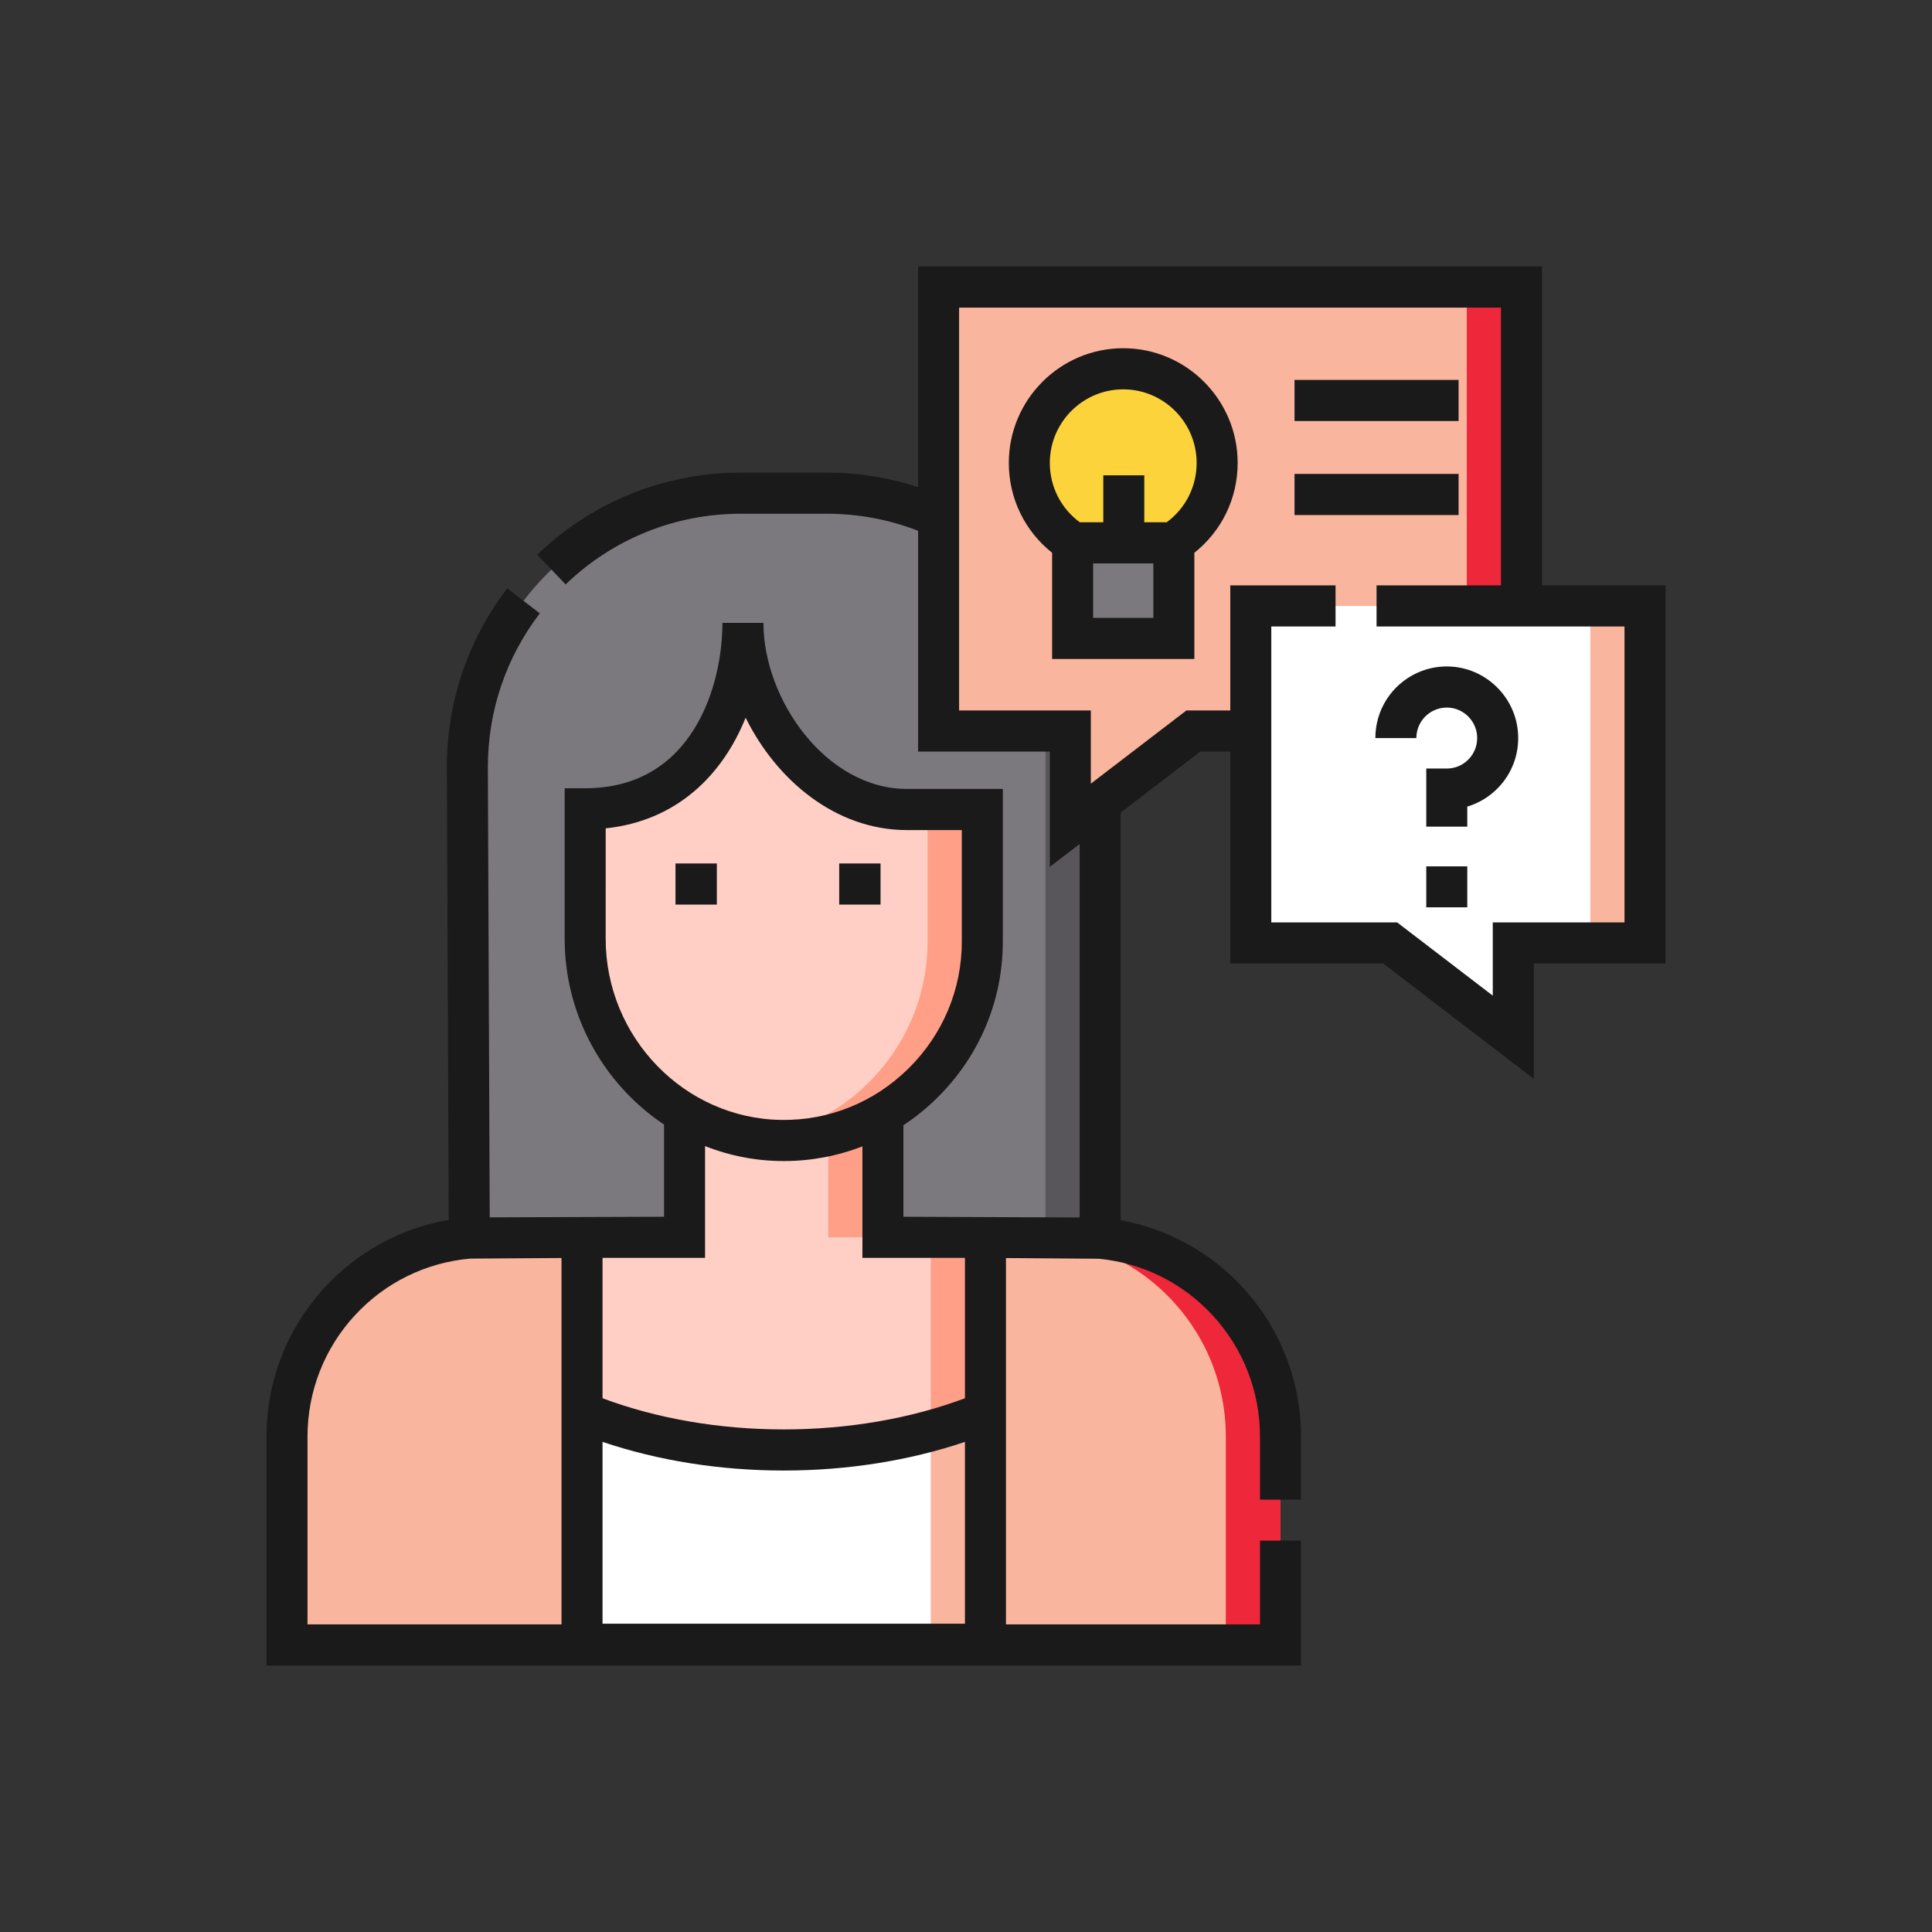
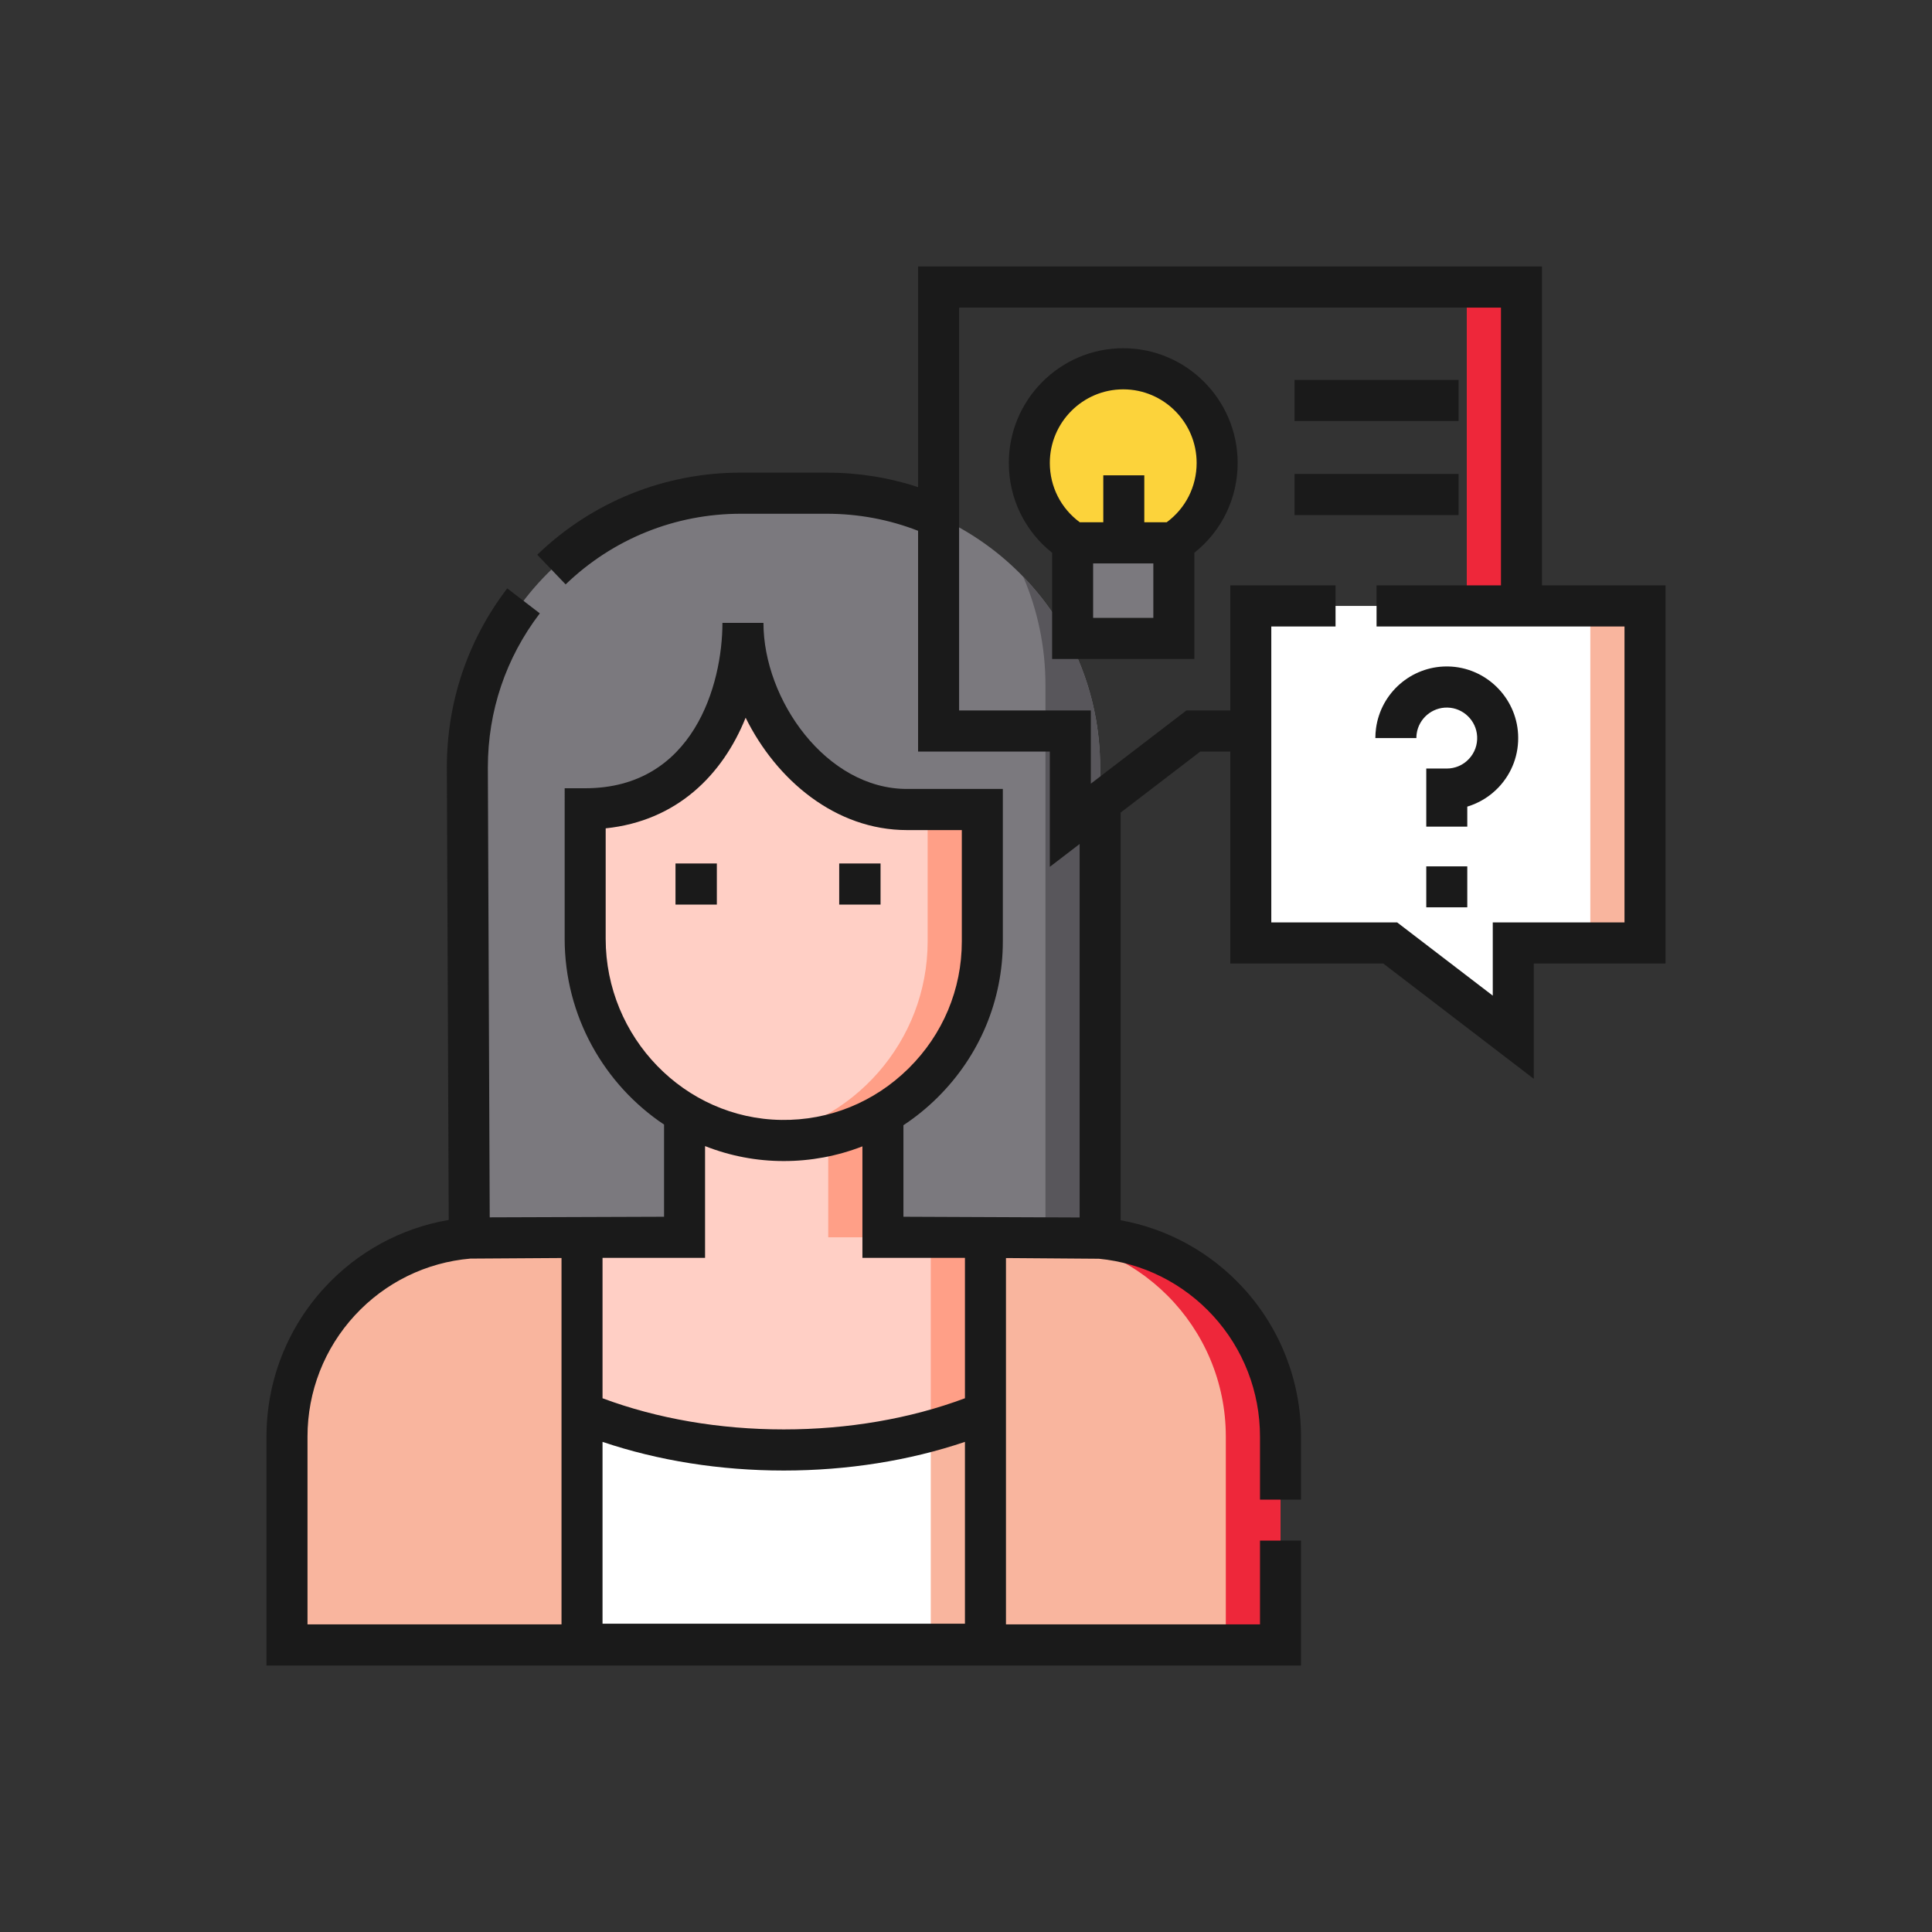
<svg xmlns="http://www.w3.org/2000/svg" width="145" height="145" viewBox="0 0 145 145" fill="none">
  <rect x="0" y="0" width="145" height="145" fill="#333333" stroke="none" />
  <path d="M82.567 92.94V57.59C82.567 46.227 73.379 37.015 62.046 37.015H55.597C44.263 37.015 35.076 46.227 35.076 57.59V92.918L82.567 92.94Z" fill="#7B797E" />
  <path d="M76.798 43.289C77.869 45.783 78.463 48.531 78.463 51.418V92.938L82.567 92.94V57.59C82.567 52.033 80.369 46.991 76.798 43.289Z" fill="#58565B" />
  <path d="M81.185 92.862H36.459C28.219 92.862 21.539 99.56 21.539 107.822V123.457H96.104V107.822C96.104 99.56 89.424 92.862 81.185 92.862Z" fill="#F9B59E" />
  <path d="M81.185 92.862H77.081C85.32 92.862 92 99.56 92 107.822V123.457H96.104V107.822C96.104 99.56 89.424 92.862 81.185 92.862Z" fill="#EE273A" />
  <path d="M43.682 105.998V123.407H73.96V105.998C69.609 107.784 64.409 108.823 58.821 108.823C53.234 108.823 48.034 107.784 43.682 105.998Z" fill="white" />
  <path d="M69.856 107.386V123.407H73.961V105.998C72.664 106.53 71.291 106.994 69.856 107.386Z" fill="#F9B59E" />
  <path d="M66.265 92.863V83.572C64.067 84.856 61.519 85.597 58.805 85.597C56.105 85.597 53.568 84.863 51.377 83.59V92.863H43.682V105.998C48.034 107.784 53.233 108.823 58.821 108.823C64.409 108.823 69.609 107.784 73.96 105.998V92.863H66.265Z" fill="#FFCFC5" />
  <path d="M62.161 92.863H66.265V83.572C64.986 84.32 63.603 84.872 62.161 85.209V92.863ZM69.856 92.863V107.386C71.291 106.994 72.664 106.53 73.96 105.998V92.863H69.856Z" fill="#FF9F87" />
  <path d="M68.071 60.756C61.271 60.756 55.759 53.565 55.759 46.747C55.759 53.304 52.264 60.703 43.918 60.703L43.917 70.457C43.917 78.663 50.435 85.485 58.619 85.595C66.908 85.706 73.725 78.939 73.725 70.653V60.756H68.071Z" fill="#FFCFC5" />
  <path d="M69.621 60.756V70.653C69.621 78.168 64.013 84.434 56.786 85.451C57.386 85.535 57.997 85.587 58.619 85.595C66.908 85.707 73.725 78.939 73.725 70.653V60.756H69.621Z" fill="#FF9F87" />
-   <path d="M93.874 45.476H114.189V21.543H70.443V54.863H80.331V61.936L89.565 54.863H93.874V45.476Z" fill="#F9B59E" />
  <path d="M110.085 21.543H114.189V45.476H110.085V21.543Z" fill="#EE273A" />
  <path d="M80.502 40.74H88.099V47.917H80.502V40.74Z" fill="#7B797E" />
  <path d="M84.301 27.678C80.408 27.678 77.252 30.843 77.252 34.746C77.252 37.275 78.578 39.492 80.57 40.741H88.031C90.023 39.492 91.349 37.275 91.349 34.746C91.349 30.843 88.193 27.678 84.301 27.678Z" fill="#FCD33B" />
  <path d="M93.874 45.476H123.461V70.772H113.574V77.845L104.34 70.772H93.874V45.476Z" fill="white" />
  <path d="M119.356 45.476H123.46V70.772H119.356V45.476Z" fill="#F9B59E" />
  <path d="M50.697 64.806H53.801V67.892H50.697V64.806ZM62.984 64.806H66.087V67.892H62.984V64.806ZM84.301 26.135C79.566 26.135 75.713 29.998 75.713 34.745C75.713 37.406 76.914 39.86 78.963 41.486V49.46H89.638V41.486C91.688 39.86 92.888 37.406 92.888 34.745C92.888 29.998 89.036 26.135 84.301 26.135ZM86.56 46.374H82.041V42.284H86.56V46.374ZM87.561 39.197H85.882V35.673H82.804V39.197H81.04C79.625 38.157 78.791 36.522 78.791 34.745C78.791 31.699 81.263 29.221 84.301 29.221C87.338 29.221 89.81 31.699 89.81 34.745C89.81 36.522 88.977 38.157 87.561 39.197ZM97.157 28.514H109.47V31.6H97.157V28.514ZM97.157 35.57H109.47V38.656H97.157V35.57Z" fill="#1A1A1A" />
  <path d="M115.728 43.933V20H68.904V36.561C66.702 35.837 64.404 35.472 62.046 35.472H55.596C49.873 35.472 44.447 37.66 40.32 41.634L42.452 43.86C46.003 40.441 50.672 38.558 55.597 38.558H62.046C64.421 38.558 66.723 38.988 68.904 39.837V56.406H78.791V65.057L81.028 63.344V91.374L67.804 91.319V84.449C68.721 83.844 69.576 83.149 70.356 82.376C73.521 79.245 75.264 75.082 75.264 70.653V59.212H68.071C62.004 59.212 57.298 52.511 57.298 46.747H54.22C54.22 51.357 52.05 59.16 43.919 59.16H42.38L42.379 70.457C42.379 76.26 45.356 81.409 49.839 84.401V91.319L36.754 91.364L36.615 57.59C36.615 53.371 37.963 49.375 40.514 46.034L38.069 44.158C35.104 48.042 33.537 52.687 33.537 57.596L33.677 91.559C30.119 92.166 26.859 93.931 24.378 96.616C21.555 99.673 20 103.653 20 107.822V125H97.643V115.626H94.565V121.914H75.5V94.418L82.476 94.471C85.763 94.787 88.805 96.307 91.048 98.758C93.316 101.236 94.565 104.455 94.565 107.822V112.552H97.643V107.822C97.643 103.681 96.106 99.721 93.316 96.671C90.864 93.992 87.634 92.216 84.106 91.582V60.986L90.085 56.406H92.335V72.315H103.819L115.113 80.966V72.315H125L125 43.933H115.728ZM45.221 108.215C49.395 109.625 54.048 110.366 58.821 110.366C63.595 110.366 68.248 109.625 72.421 108.215V121.863H45.221V108.215ZM45.457 70.457L45.458 62.168C50.797 61.612 54.233 58.163 55.961 53.866C58.28 58.556 62.719 62.299 68.071 62.299H72.186V70.653C72.186 74.25 70.769 77.633 68.195 80.18C65.622 82.725 62.223 84.106 58.64 84.052C51.371 83.954 45.457 77.856 45.457 70.457ZM52.916 94.406V86.016C54.798 86.76 56.802 87.141 58.824 87.139C60.843 87.141 62.844 86.767 64.726 86.036V94.406H72.421V104.942C68.322 106.473 63.645 107.28 58.822 107.28C53.998 107.28 49.321 106.473 45.221 104.942V94.405H52.916V94.406ZM23.078 121.914V107.822C23.078 104.433 24.342 101.198 26.637 98.713C28.909 96.253 31.985 94.745 35.303 94.46L42.143 94.416V121.914H23.078ZM121.922 69.229H112.035V74.724L104.86 69.229H95.413V47.019H100.235V43.933H92.335V53.32H89.044L81.869 58.816V53.32H71.982V23.086H112.65V43.933H103.313V47.019H121.922L121.922 69.229Z" fill="#1A1A1A" />
  <path d="M107.044 65.023H110.122V68.096H107.044V65.023ZM103.223 55.392H106.301C106.301 55.285 106.309 55.177 106.323 55.071C106.483 53.927 107.48 53.08 108.631 53.105C109.82 53.129 110.8 54.079 110.862 55.269C110.879 55.579 110.833 55.891 110.726 56.183C110.618 56.475 110.452 56.742 110.238 56.967C110.025 57.193 109.769 57.373 109.484 57.496C109.2 57.618 108.893 57.681 108.583 57.68H107.044V62.039H110.122V60.538C111.017 60.269 111.826 59.77 112.47 59.092C113.492 58.012 114.013 56.597 113.936 55.109C113.791 52.311 111.488 50.076 108.693 50.019C108.657 50.019 108.62 50.018 108.584 50.018C105.917 50.018 103.645 51.989 103.275 54.645C103.241 54.893 103.223 55.142 103.223 55.392Z" fill="#1A1A1A" />
</svg>